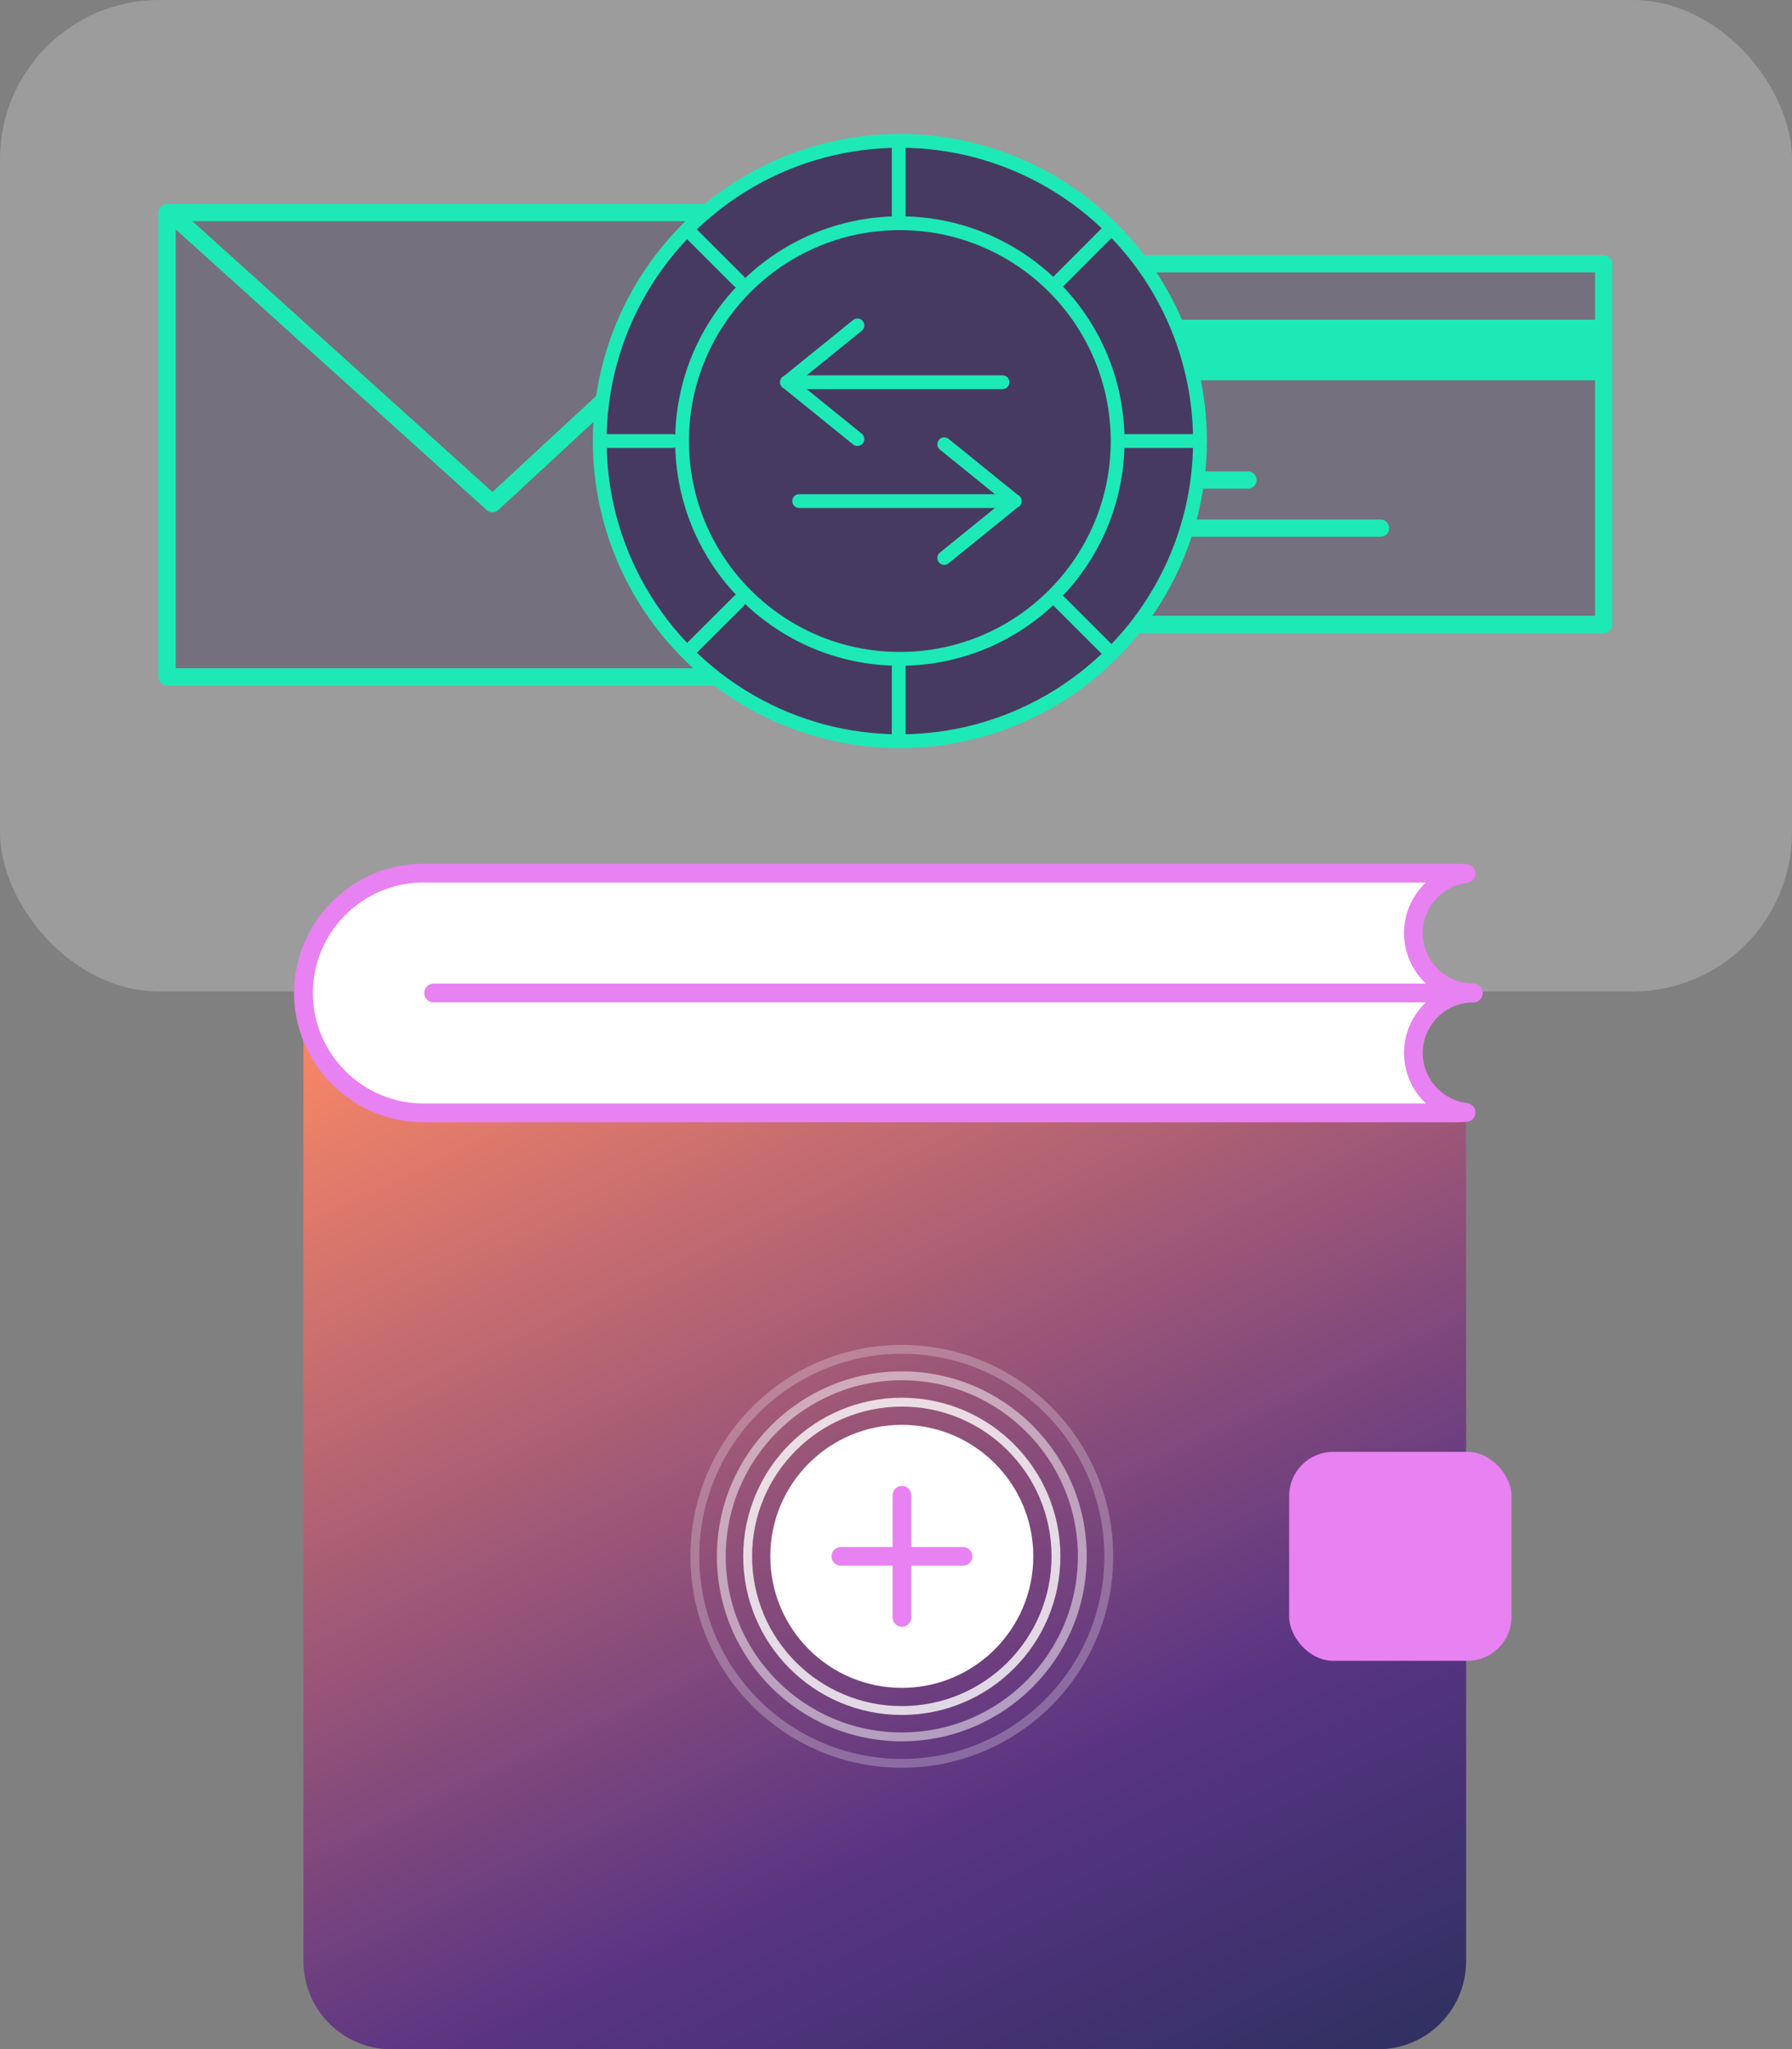
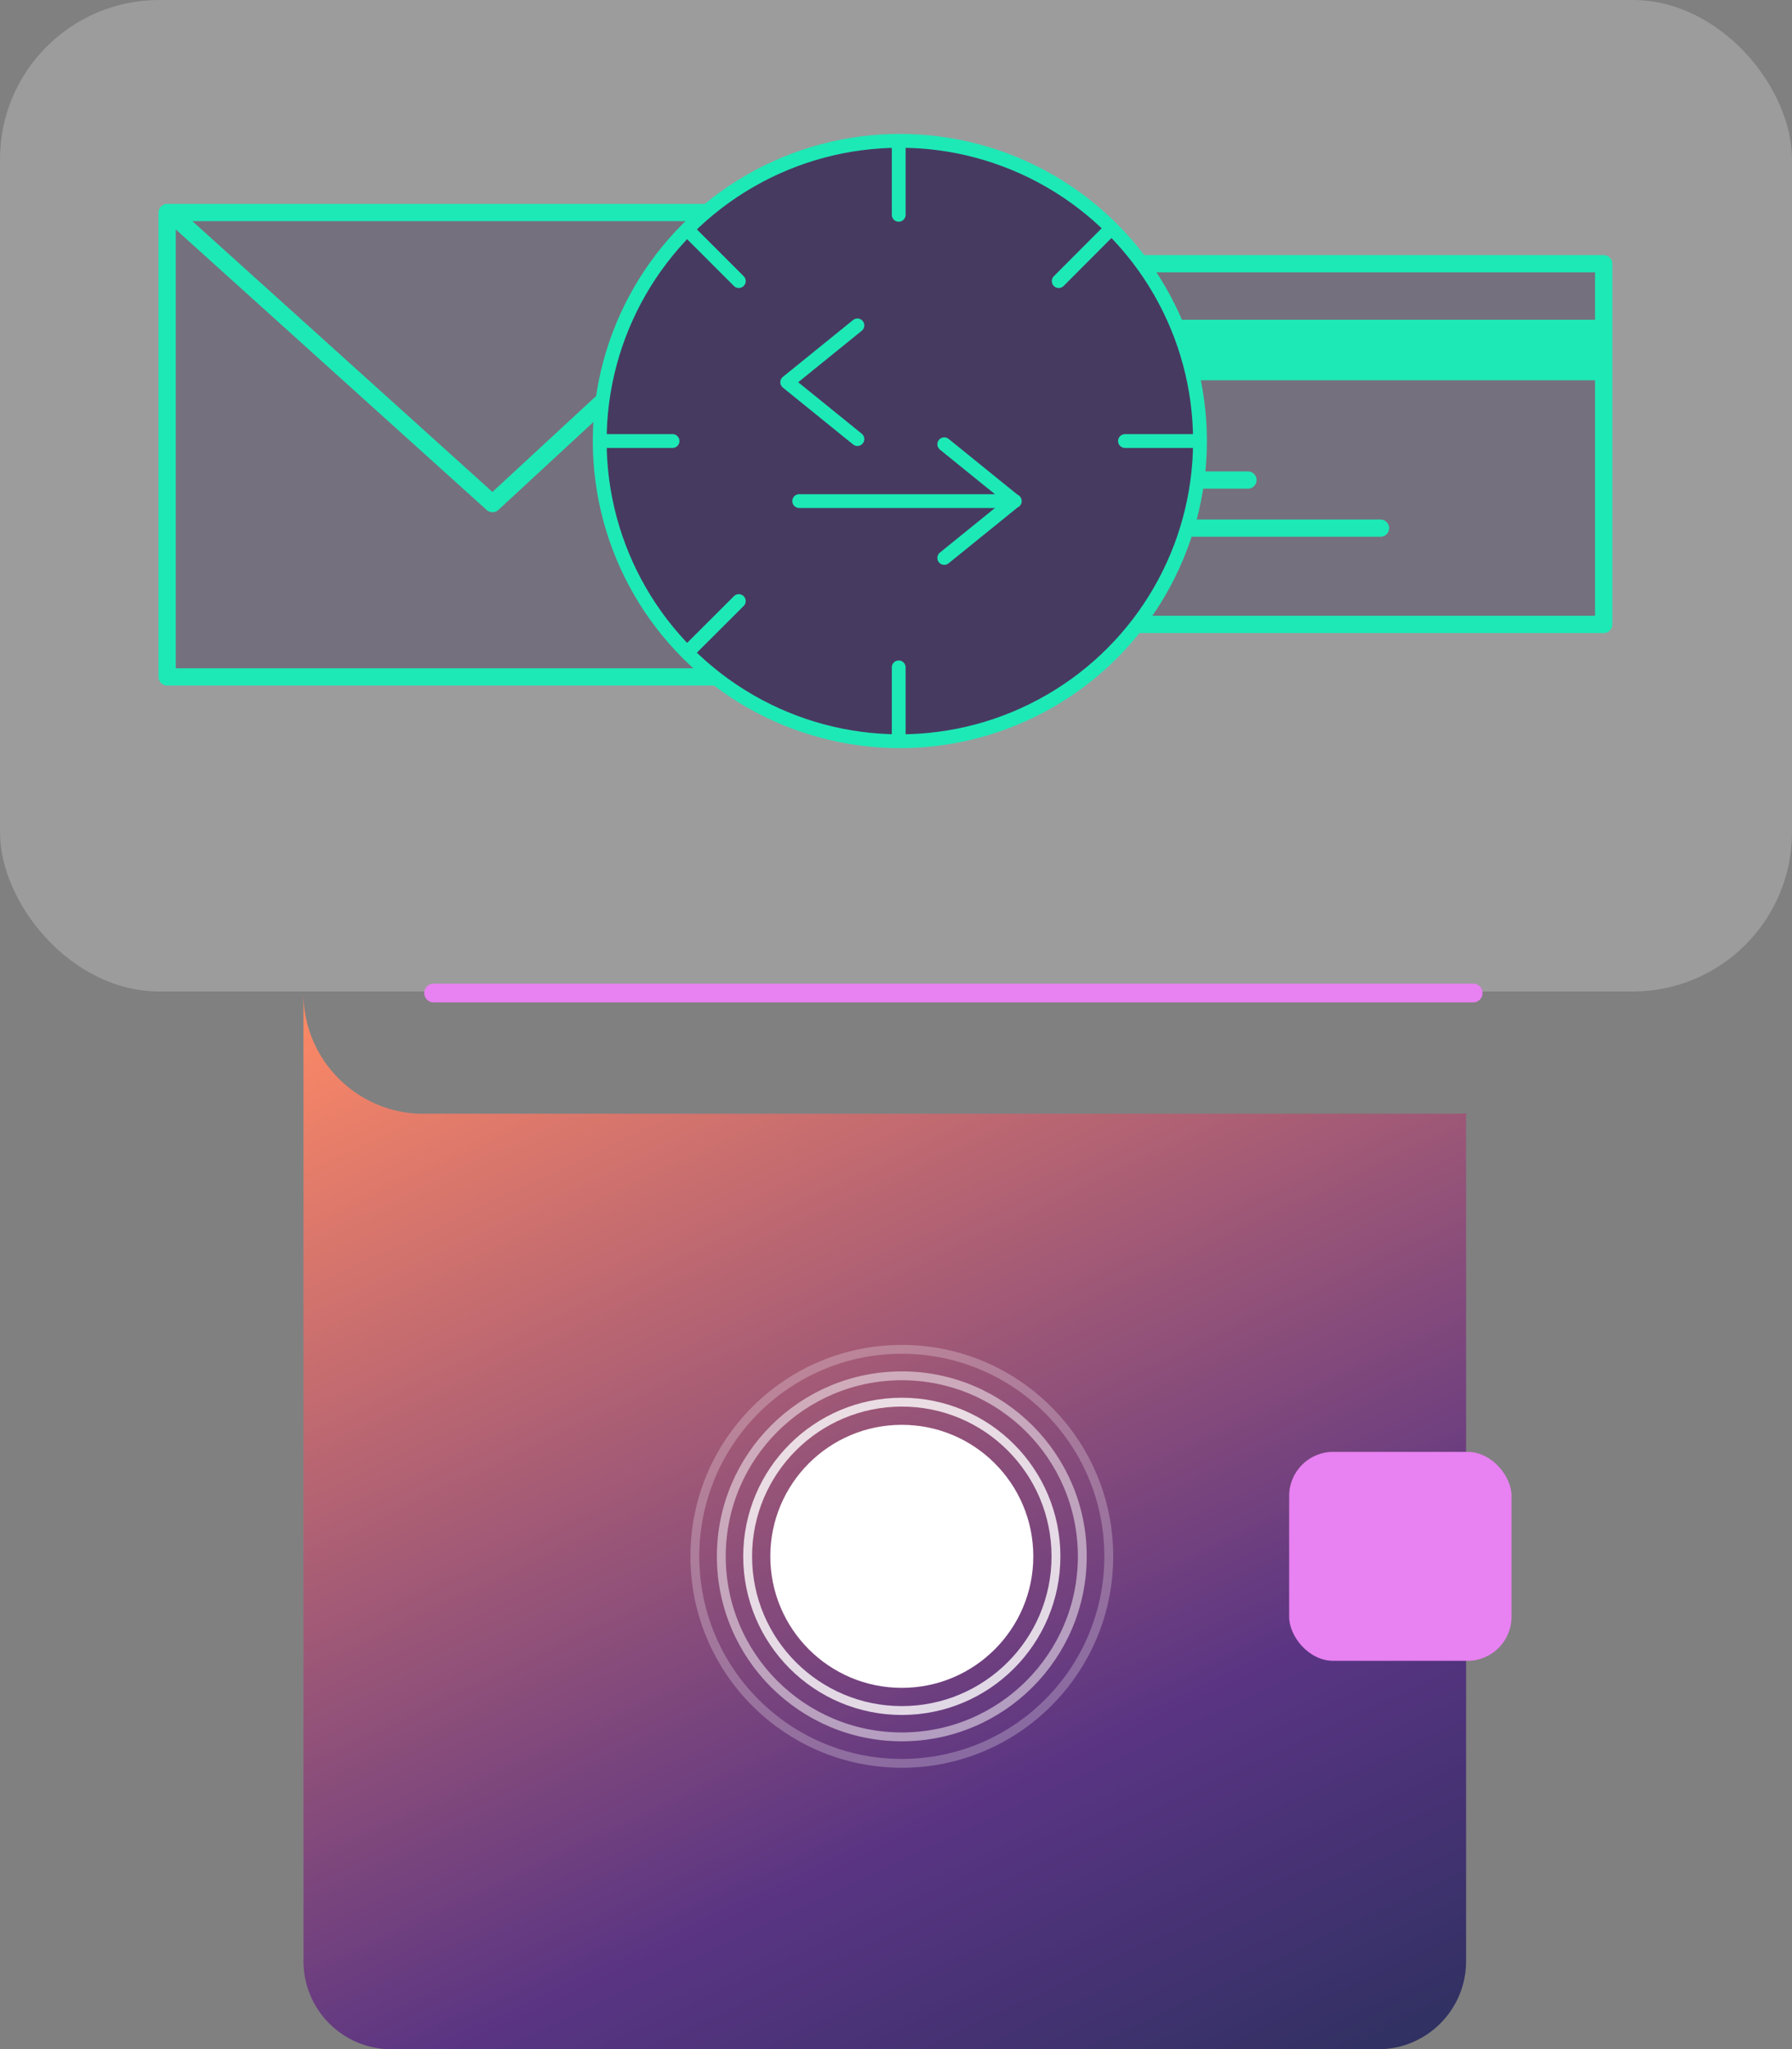
<svg xmlns="http://www.w3.org/2000/svg" id="a" viewBox="0 0 155.77 178.1">
  <rect x="0" y="0" width="155.77" height="178.1" fill="#808080" stroke="none" />
  <defs>
    <style>.d,.e{fill:#fff;}.f,.g{opacity:.35;}.f,.h{fill:#2b1d44;}.g{fill:#7c7099;}.i{fill:#e881f1;}.j{fill:#1de9b6;}.k{fill:url(#c);}.e,.l,.m,.n,.o{stroke-linecap:round;stroke-linejoin:round;}.e,.o{stroke:#e881f1;stroke-width:1.63px;}.l{fill:#2b2246;}.l,.p,.m,.n{stroke:#1de9b6;}.l,.m{stroke-width:1.2px;}.q{fill:#f0f1f1;}.q,.r{opacity:.25;}.s{opacity:.8;}.s,.t,.p,.r{stroke-miterlimit:10;}.s,.t,.p,.r,.m,.n,.o{fill:none;}.s,.t,.r{stroke:#fff;stroke-width:.77px;}.t{opacity:.5;}.p{opacity:.15;stroke-width:.96px;}.n{stroke-width:1.5px;}</style>
    <linearGradient id="c" x1="101.81" y1="187.36" x2="49.23" y2="75.63" gradientTransform="matrix(1, 0, 0, 1, 0, 0)" gradientUnits="userSpaceOnUse">
      <stop offset="0" stop-color="#303162" />
      <stop offset=".13" stop-color="#443272" />
      <stop offset=".28" stop-color="#593483" />
      <stop offset="1" stop-color="#ff8a65" />
    </linearGradient>
  </defs>
  <rect width="155.77" height="86.17" rx="13.84" ry="13.84" style="fill:#f0f1f1; opacity:.25;" />
  <g>
    <g>
      <rect x="14.53" y="18.47" width="56.28" height="40.36" style="fill:#2b1d44; opacity:.35;" />
      <rect x="14.53" y="18.47" width="56.28" height="40.36" style="fill:none; stroke:#1de9b6; stroke-linecap:round; stroke-linejoin:round; stroke-width:1.5px;" />
      <polyline points="15.19 18.85 42.81 43.77 70.11 18.52" style="fill:none; stroke:#1de9b6; stroke-linecap:round; stroke-linejoin:round; stroke-width:1.5px;" />
    </g>
    <g>
      <g>
        <rect x="86.92" y="22.92" width="52.48" height="31.35" style="fill:#2b1d44; opacity:.35;" />
        <rect x="86.92" y="22.92" width="52.48" height="31.35" style="fill:none; stroke:#1de9b6; stroke-linecap:round; stroke-linejoin:round; stroke-width:1.5px;" />
      </g>
      <rect x="86.23" y="27.79" width="52.87" height="5.26" style="fill:#1de9b6;" />
      <line x1="92.49" y1="41.72" x2="108.48" y2="41.72" style="fill:none; stroke:#1de9b6; stroke-linecap:round; stroke-linejoin:round; stroke-width:1.5px;" />
      <line x1="92.49" y1="45.9" x2="120" y2="45.9" style="fill:none; stroke:#1de9b6; stroke-linecap:round; stroke-linejoin:round; stroke-width:1.5px;" />
    </g>
    <g>
      <path d="M52.66,38.33c0,14.15,11.47,25.63,25.63,25.63s25.63-11.47,25.63-25.63-11.47-25.63-25.63-25.63-25.63,11.47-25.63,25.63Z" style="fill:#2b1d44;" />
      <path d="M52.66,38.33c0,14.15,11.47,25.63,25.63,25.63s25.63-11.47,25.63-25.63-11.47-25.63-25.63-25.63-25.63,11.47-25.63,25.63Z" style="fill:#7c7099; opacity:.35;" />
      <g>
        <g>
          <circle cx="78.22" cy="38.33" r="25.97" style="fill:none; opacity:.15; stroke:#1de9b6; stroke-miterlimit:10; stroke-width:.96px;" />
          <line x1="96.24" y1="20.21" x2="92.03" y2="24.43" style="fill:#2b2246; stroke:#1de9b6; stroke-linecap:round; stroke-linejoin:round; stroke-width:1.2px;" />
-           <circle cx="78.22" cy="38.33" r="18.93" style="fill:none; stroke:#1de9b6; stroke-linecap:round; stroke-linejoin:round; stroke-width:1.2px;" />
          <line x1="78.12" y1="12.71" x2="78.12" y2="18.67" style="fill:none; stroke:#1de9b6; stroke-linecap:round; stroke-linejoin:round; stroke-width:1.2px;" />
          <line x1="78.12" y1="58" x2="78.12" y2="63.96" style="fill:none; stroke:#1de9b6; stroke-linecap:round; stroke-linejoin:round; stroke-width:1.2px;" />
          <line x1="103.75" y1="38.33" x2="97.79" y2="38.33" style="fill:none; stroke:#1de9b6; stroke-linecap:round; stroke-linejoin:round; stroke-width:1.2px;" />
          <line x1="58.46" y1="38.33" x2="52.5" y2="38.33" style="fill:none; stroke:#1de9b6; stroke-linecap:round; stroke-linejoin:round; stroke-width:1.2px;" />
          <line x1="64.22" y1="52.24" x2="60" y2="56.45" style="fill:none; stroke:#1de9b6; stroke-linecap:round; stroke-linejoin:round; stroke-width:1.2px;" />
-           <line x1="96.24" y1="56.45" x2="92.03" y2="52.24" style="fill:none; stroke:#1de9b6; stroke-linecap:round; stroke-linejoin:round; stroke-width:1.2px;" />
          <line x1="64.22" y1="24.43" x2="60" y2="20.21" style="fill:none; stroke:#1de9b6; stroke-linecap:round; stroke-linejoin:round; stroke-width:1.2px;" />
        </g>
        <circle cx="78.22" cy="38.33" r="26.09" style="fill:none; stroke:#1de9b6; stroke-linecap:round; stroke-linejoin:round; stroke-width:1.2px;" />
      </g>
      <g>
-         <line x1="87.14" y1="33.22" x2="68.4" y2="33.22" style="fill:none; stroke:#1de9b6; stroke-linecap:round; stroke-linejoin:round; stroke-width:1.2px;" />
        <polyline points="74.53 38.16 68.43 33.22 74.53 28.28" style="fill:none; stroke:#1de9b6; stroke-linecap:round; stroke-linejoin:round; stroke-width:1.2px;" />
      </g>
      <g>
        <line x1="69.47" y1="43.55" x2="88.21" y2="43.55" style="fill:none; stroke:#1de9b6; stroke-linecap:round; stroke-linejoin:round; stroke-width:1.2px;" />
        <polyline points="82.08 38.61 88.18 43.55 82.08 48.49" style="fill:none; stroke:#1de9b6; stroke-linecap:round; stroke-linejoin:round; stroke-width:1.2px;" />
      </g>
    </g>
  </g>
  <g id="b">
    <g>
      <path d="M36.8,96.8c-5.73,0-10.42-4.69-10.42-10.42v84.07c0,4.23,3.43,7.65,7.65,7.65H119.79c4.23,0,7.65-3.43,7.65-7.65V96.75c-.27,.02-.54,.04-.81,.04H36.8Z" style="fill:url(#c);" />
-       <path d="M122.86,91.51c0-2.86,2.34-5.21,5.21-5.21-2.86,0-5.21-2.34-5.21-5.21,0-2.65,2.01-4.86,4.58-5.17-.27-.02-.54-.04-.81-.04H36.8c-5.73,0-10.42,4.69-10.42,10.42s4.69,10.42,10.42,10.42H126.63c.27,0,.54-.02,.81-.04-2.57-.31-4.58-2.51-4.58-5.17Z" style="fill:#fff; stroke:#e881f1; stroke-linecap:round; stroke-linejoin:round; stroke-width:1.63px;" />
      <line x1="128.06" y1="86.3" x2="37.69" y2="86.3" style="fill:none; stroke:#e881f1; stroke-linecap:round; stroke-linejoin:round; stroke-width:1.63px;" />
      <rect x="112.06" y="126.18" width="19.33" height="18.16" rx="3.83" ry="3.83" style="fill:#e881f1;" />
    </g>
    <circle cx="78.39" cy="135.26" r="11.43" style="fill:#fff;" />
    <circle cx="78.39" cy="135.26" r="13.4" style="fill:none; opacity:.8; stroke:#fff; stroke-miterlimit:10; stroke-width:.77px;" />
-     <path d="M83.71,134.45h-4.5v-4.5c0-.45-.36-.81-.81-.81s-.81,.36-.81,.81v4.5h-4.5c-.45,0-.81,.36-.81,.81s.36,.81,.81,.81h4.5v4.5c0,.45,.36,.81,.81,.81s.81-.36,.81-.81v-4.5h4.5c.45,0,.81-.36,.81-.81s-.36-.81-.81-.81Z" style="fill:#e881f1;" />
    <circle cx="78.39" cy="135.26" r="15.69" style="fill:none; opacity:.5; stroke:#fff; stroke-miterlimit:10; stroke-width:.77px;" />
    <circle cx="78.39" cy="135.26" r="17.99" style="fill:none; opacity:.25; stroke:#fff; stroke-miterlimit:10; stroke-width:.77px;" />
  </g>
</svg>